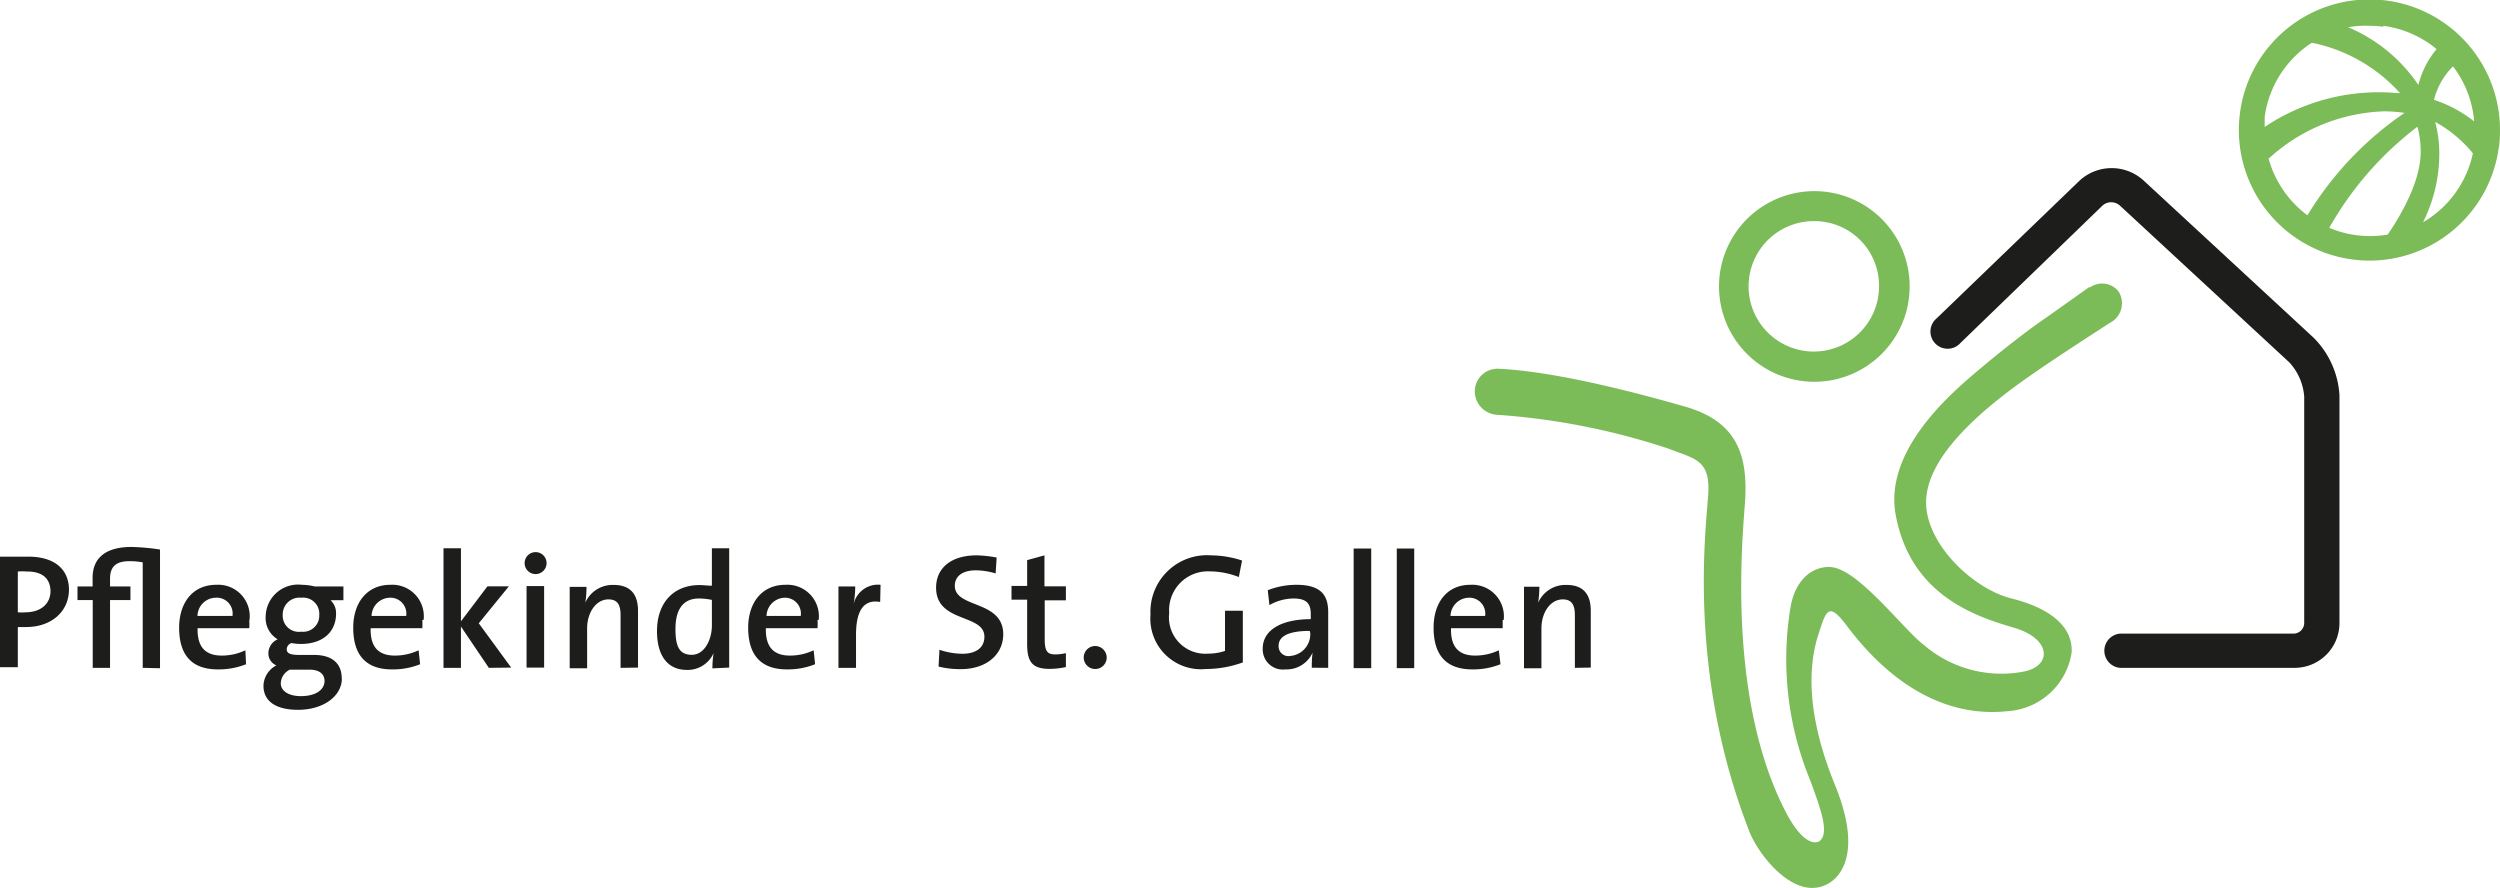
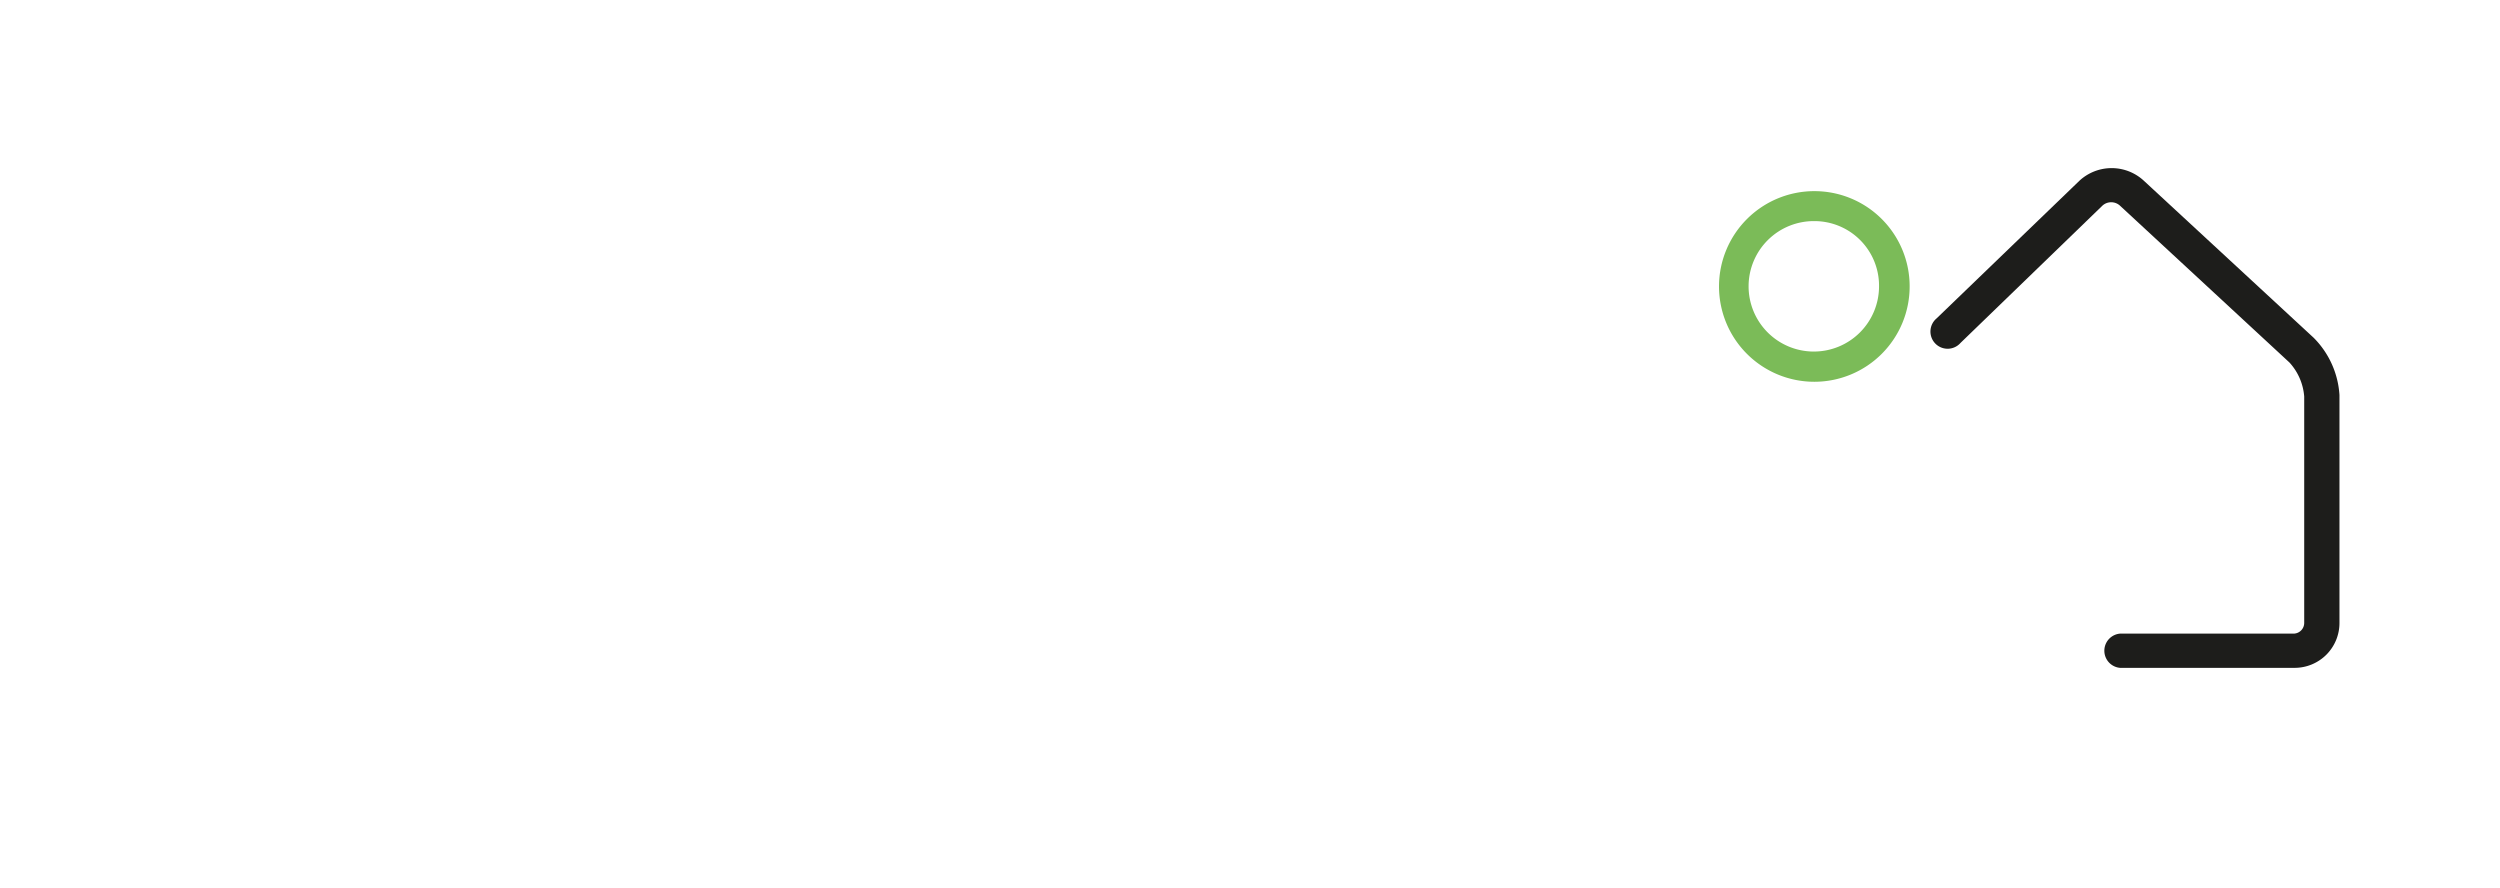
<svg xmlns="http://www.w3.org/2000/svg" id="Ebene_1" data-name="Ebene 1" viewBox="0 0 193.57 68.75">
  <defs>
    <style>.cls-1{fill:#1d1d1b;}.cls-2{fill:#7bbb58;}</style>
  </defs>
  <title>Zeichenfläche 1</title>
  <path class="cls-1" d="M164.15,51.71a1.33,1.33,0,0,1,0-2.65H177.6a.83.83,0,0,0,.81-.84V30.7h0a4.4,4.4,0,0,0-1.14-2.63L164.13,15.91a1,1,0,0,0-.66-.25,1,1,0,0,0-.67.25l-11,10.64h0a1.33,1.33,0,1,1-1.85-1.9L161,14a3.67,3.67,0,0,1,5,0l13.14,12.15a6.88,6.88,0,0,1,2,4.44V48.22a3.47,3.47,0,0,1-3.46,3.49" />
  <path class="cls-2" d="M147.86,22.17a7.38,7.38,0,1,1-7.37-7.37,7.37,7.37,0,0,1,7.37,7.37m-7.37-5.05a5.05,5.05,0,1,0,5,5.05,5,5,0,0,0-5-5.05" />
-   <path class="cls-2" d="M161.79,22.28a1.62,1.62,0,0,1,2.24.28,1.7,1.7,0,0,1-.65,2.43s-3.92,2.52-5.84,3.86c-4.39,3-8.21,6.49-8.4,9.8s3.56,6.93,6.61,7.69,4.78,2.23,4.65,4.2a5.36,5.36,0,0,1-4.9,4.52c-6.38.7-10.65-4.14-12.53-6.64-1.41-1.87-1.58-1.12-2.16.66-.79,2.4-1,6.14,1.27,11.7,2.1,5.15.51,7.13-.64,7.7-2.61,1.31-5.4-2.49-6-4.13-4.77-12.22-3.37-23.22-3.18-26s-1-2.8-3.12-3.63a53.9,53.9,0,0,0-13.17-2.6,1.83,1.83,0,0,1-1.78-1.79,1.76,1.76,0,0,1,1.78-1.78c4.16.18,10.11,1.67,14.56,2.95,3.92,1.14,4.73,3.68,4.61,6.91-.06,1.85-1.71,15,3.08,24.37,1.23,2.4,2.18,2.59,2.63,2.37.85-.59.11-2.54-.68-4.71A24.6,24.6,0,0,1,138.64,47c.37-2.15,1.74-3.2,3.14-3.09,2.12.17,5.63,4.86,7.15,6a9.21,9.21,0,0,0,7.76,2.09c2.21-.43,2.15-2.54-.73-3.39s-8-2.45-9.17-8.7c-.85-4.41,3.11-8.42,5.68-10.64s4.73-3.81,5.15-4.11c1-.69,4.17-2.95,4.17-2.95" />
-   <path class="cls-2" d="M193.49,11.42a10,10,0,0,0,.08-1.33,10.11,10.11,0,1,0-11.42,10,9.91,9.91,0,0,0,1.33.09,10.11,10.11,0,0,0,10-8.79l-.83-.11m-4.19-3.55a5.54,5.54,0,0,1,1.47-2.59,8.06,8.06,0,0,1,1.64,4.26,10,10,0,0,0-3.11-1.67M184.53,2a8.12,8.12,0,0,1,4.13,1.8,7,7,0,0,0-1.41,2.78,12.31,12.31,0,0,0-5.44-4.47A7.52,7.52,0,0,1,183.46,2a7.79,7.79,0,0,1,1.07.07M179,3.31a12.5,12.5,0,0,1,6.83,3.9c-.41,0-.82-.06-1.23-.06a15.84,15.84,0,0,0-9.25,2.68c0-.26,0-.52,0-.78A8.15,8.15,0,0,1,179,3.31m-3.37,9a13.85,13.85,0,0,1,9-3.69,11.31,11.31,0,0,1,1.55.12,25.78,25.78,0,0,0-7.52,7.93,8.19,8.19,0,0,1-3-4.36m6.79,5.9a7.93,7.93,0,0,1-2.1-.57,25.69,25.69,0,0,1,6.83-7.83,7.48,7.48,0,0,1,.25,1.92c0,1.81-.91,4-2.55,6.43a7.73,7.73,0,0,1-1.36.12,9.45,9.45,0,0,1-1.07-.07m5.16-1a11.85,11.85,0,0,0,1.26-5.44,9.64,9.64,0,0,0-.32-2.33,9.9,9.9,0,0,1,2.92,2.43,8.13,8.13,0,0,1-3.86,5.34" />
-   <path class="cls-1" d="M5.34,45.67c0-1.59-1.12-2.57-3.15-2.57-.8,0-1.53,0-2.19,0v8.56H1.38V48.55c.22,0,.45,0,.64,0,2,0,3.32-1.24,3.32-2.9m-1.43.11c0,1-.76,1.64-1.92,1.65a4.07,4.07,0,0,1-.61,0V44.25a5.39,5.39,0,0,1,.71,0c1.25,0,1.82.59,1.82,1.56m8.48,5.93V42.55a16.61,16.61,0,0,0-2.22-.2c-2.1,0-3,.95-3,2.38v.68H6v1.05H7.18v5.25H8.52V46.46H10.1V45.41H8.52v-.59c0-1,.51-1.37,1.53-1.37a5.63,5.63,0,0,1,1,.09v8.17ZM19.32,48a2.44,2.44,0,0,0-2.58-2.72c-1.84,0-2.87,1.42-2.87,3.32,0,2.22,1.07,3.23,3,3.23a5.68,5.68,0,0,0,2.18-.4L19,50.35a4.24,4.24,0,0,1-1.83.41c-1.26,0-1.91-.66-1.87-2.12h4a5.21,5.21,0,0,0,0-.64M18,47.69H15.29a1.44,1.44,0,0,1,1.4-1.41A1.23,1.23,0,0,1,18,47.69m8.46,4.84c0-1.18-.77-1.82-2.14-1.82H23.2c-.76,0-1-.13-1-.45a.53.53,0,0,1,.37-.47,3.91,3.91,0,0,0,.72.07c1.78,0,2.73-1,2.73-2.34a1.36,1.36,0,0,0-.43-1.05h1V45.41H24.38a4.36,4.36,0,0,0-1-.13,2.51,2.51,0,0,0-2.81,2.45,1.91,1.91,0,0,0,.93,1.77,1.19,1.19,0,0,0-.72,1.08,1,1,0,0,0,.62.94,1.83,1.83,0,0,0-1,1.58c0,1.22,1,1.86,2.67,1.86,2,0,3.4-1.08,3.4-2.43m-1.75-4.92a1.25,1.25,0,0,1-1.4,1.3,1.25,1.25,0,0,1-1.43-1.31,1.3,1.3,0,0,1,1.44-1.32,1.25,1.25,0,0,1,1.39,1.33m.41,5.1c0,.69-.66,1.19-1.84,1.19-.91,0-1.55-.38-1.55-1a1.23,1.23,0,0,1,.7-1.05h1.52c.8,0,1.17.36,1.17.9M32.8,48a2.44,2.44,0,0,0-2.57-2.72c-1.84,0-2.88,1.42-2.88,3.32,0,2.22,1.08,3.23,3,3.23a5.64,5.64,0,0,0,2.18-.4l-.12-1.08a4.25,4.25,0,0,1-1.84.41c-1.26,0-1.91-.66-1.87-2.12h4a5.21,5.21,0,0,0,0-.64m-1.35-.31H28.77a1.45,1.45,0,0,1,1.41-1.41,1.23,1.23,0,0,1,1.27,1.41m8.13,4-2.51-3.43L39.4,45.4H37.74l-2.05,2.71V42.45H34.34v9.26h1.35v-3.2l2.16,3.2Zm2.74-8.09a.85.85,0,0,0-.86-.85.85.85,0,1,0,.86.85m-.19,1.78H40.77v6.31h1.36Zm7.27,6.31V47.29c0-1.11-.45-2-1.88-2a2.31,2.31,0,0,0-2.2,1.37v0a7.39,7.39,0,0,0,.09-1.22H44.11v6.3h1.35V48.66c0-1.25.7-2.25,1.65-2.25.73,0,.94.45.94,1.24v4.06Zm7.06,0V42.45H55.12v2.9c-.34,0-.65-.05-.95-.05-2.05,0-3.3,1.4-3.3,3.57,0,1.83.77,3,2.32,3a2.19,2.19,0,0,0,2.06-1.3h0a8.12,8.12,0,0,0-.09,1.18Zm-1.34-3.26c0,1.08-.56,2.27-1.56,2.27s-1.26-.71-1.26-2c0-1.7.74-2.36,1.82-2.36a4.94,4.94,0,0,1,1,.11ZM63.39,48a2.44,2.44,0,0,0-2.58-2.72c-1.84,0-2.88,1.42-2.88,3.32,0,2.22,1.08,3.23,3,3.23a5.68,5.68,0,0,0,2.18-.4L63,50.35a4.25,4.25,0,0,1-1.84.41c-1.25,0-1.9-.66-1.86-2.12h4a5.21,5.21,0,0,0,0-.64M62,47.69H59.35a1.45,1.45,0,0,1,1.41-1.41A1.23,1.23,0,0,1,62,47.69m6.18-2.41a1.93,1.93,0,0,0-2.09,1.52h0a8.35,8.35,0,0,0,.13-1.39h-1.3v6.3h1.36V49.15c0-1.89.61-2.77,1.87-2.54Z" />
-   <path class="cls-1" d="M77.68,49.12c0-2.68-3.75-2-3.75-3.76,0-.71.55-1.2,1.62-1.2a5.44,5.44,0,0,1,1.54.24l.08-1.23A9.14,9.14,0,0,0,75.62,43c-2,0-3.14,1-3.14,2.5,0,2.76,3.74,2,3.74,3.8,0,.93-.76,1.32-1.7,1.32a5.65,5.65,0,0,1-1.78-.31l-.07,1.3a6.94,6.94,0,0,0,1.72.2c2,0,3.29-1.14,3.29-2.71m4.85,2.56V50.57a3.54,3.54,0,0,1-.82.1c-.63,0-.82-.26-.82-1.19v-3h1.64V45.4H80.87V43l-1.34.37v2H78.32v1.06h1.21v3.43c0,1.41.41,1.93,1.75,1.93a6.13,6.13,0,0,0,1.25-.14m2.26-1.63a.89.89,0,1,0,.9.88.9.9,0,0,0-.9-.88M96.17,43.4A7.86,7.86,0,0,0,93.78,43a4.38,4.38,0,0,0-4.7,4.58,3.92,3.92,0,0,0,4.29,4.22,8.43,8.43,0,0,0,2.86-.51v-4H94.85V50.4a4.11,4.11,0,0,1-1.32.21,2.81,2.81,0,0,1-3-3.14,3,3,0,0,1,3.11-3.23,6.25,6.25,0,0,1,2.28.44Zm6.67,8.31c0-.53,0-1.18,0-1.73V47.41c0-1.3-.53-2.13-2.46-2.13a6.1,6.1,0,0,0-2.22.42l.13,1.15a3.85,3.85,0,0,1,1.88-.51c1,0,1.32.41,1.32,1.2v.4c-2.27,0-3.72.84-3.72,2.28a1.56,1.56,0,0,0,1.76,1.61,2.2,2.2,0,0,0,2.1-1.3h0a8.54,8.54,0,0,0-.06,1.17ZM101.45,49a1.69,1.69,0,0,1-1.55,1.79A.76.76,0,0,1,99,50c0-.55.43-1.15,2.41-1.15Zm4.72-6.53h-1.36v9.26h1.36Zm3.33,0h-1.35v9.26h1.35ZM116.43,48a2.45,2.45,0,0,0-2.58-2.72C112,45.28,111,46.7,111,48.6c0,2.22,1.07,3.23,3,3.23a5.68,5.68,0,0,0,2.18-.4l-.13-1.08a4.25,4.25,0,0,1-1.84.41c-1.25,0-1.9-.66-1.86-2.12h4c0-.24,0-.46,0-.64m-1.36-.31h-2.68a1.45,1.45,0,0,1,1.41-1.41,1.23,1.23,0,0,1,1.27,1.41m8.18,4V47.29c0-1.11-.44-2-1.87-2a2.31,2.31,0,0,0-2.2,1.37v0a8.69,8.69,0,0,0,.09-1.23H118v6.31h1.35V48.66c0-1.25.7-2.25,1.65-2.25.72,0,.94.45.94,1.24v4.06Z" />
</svg>